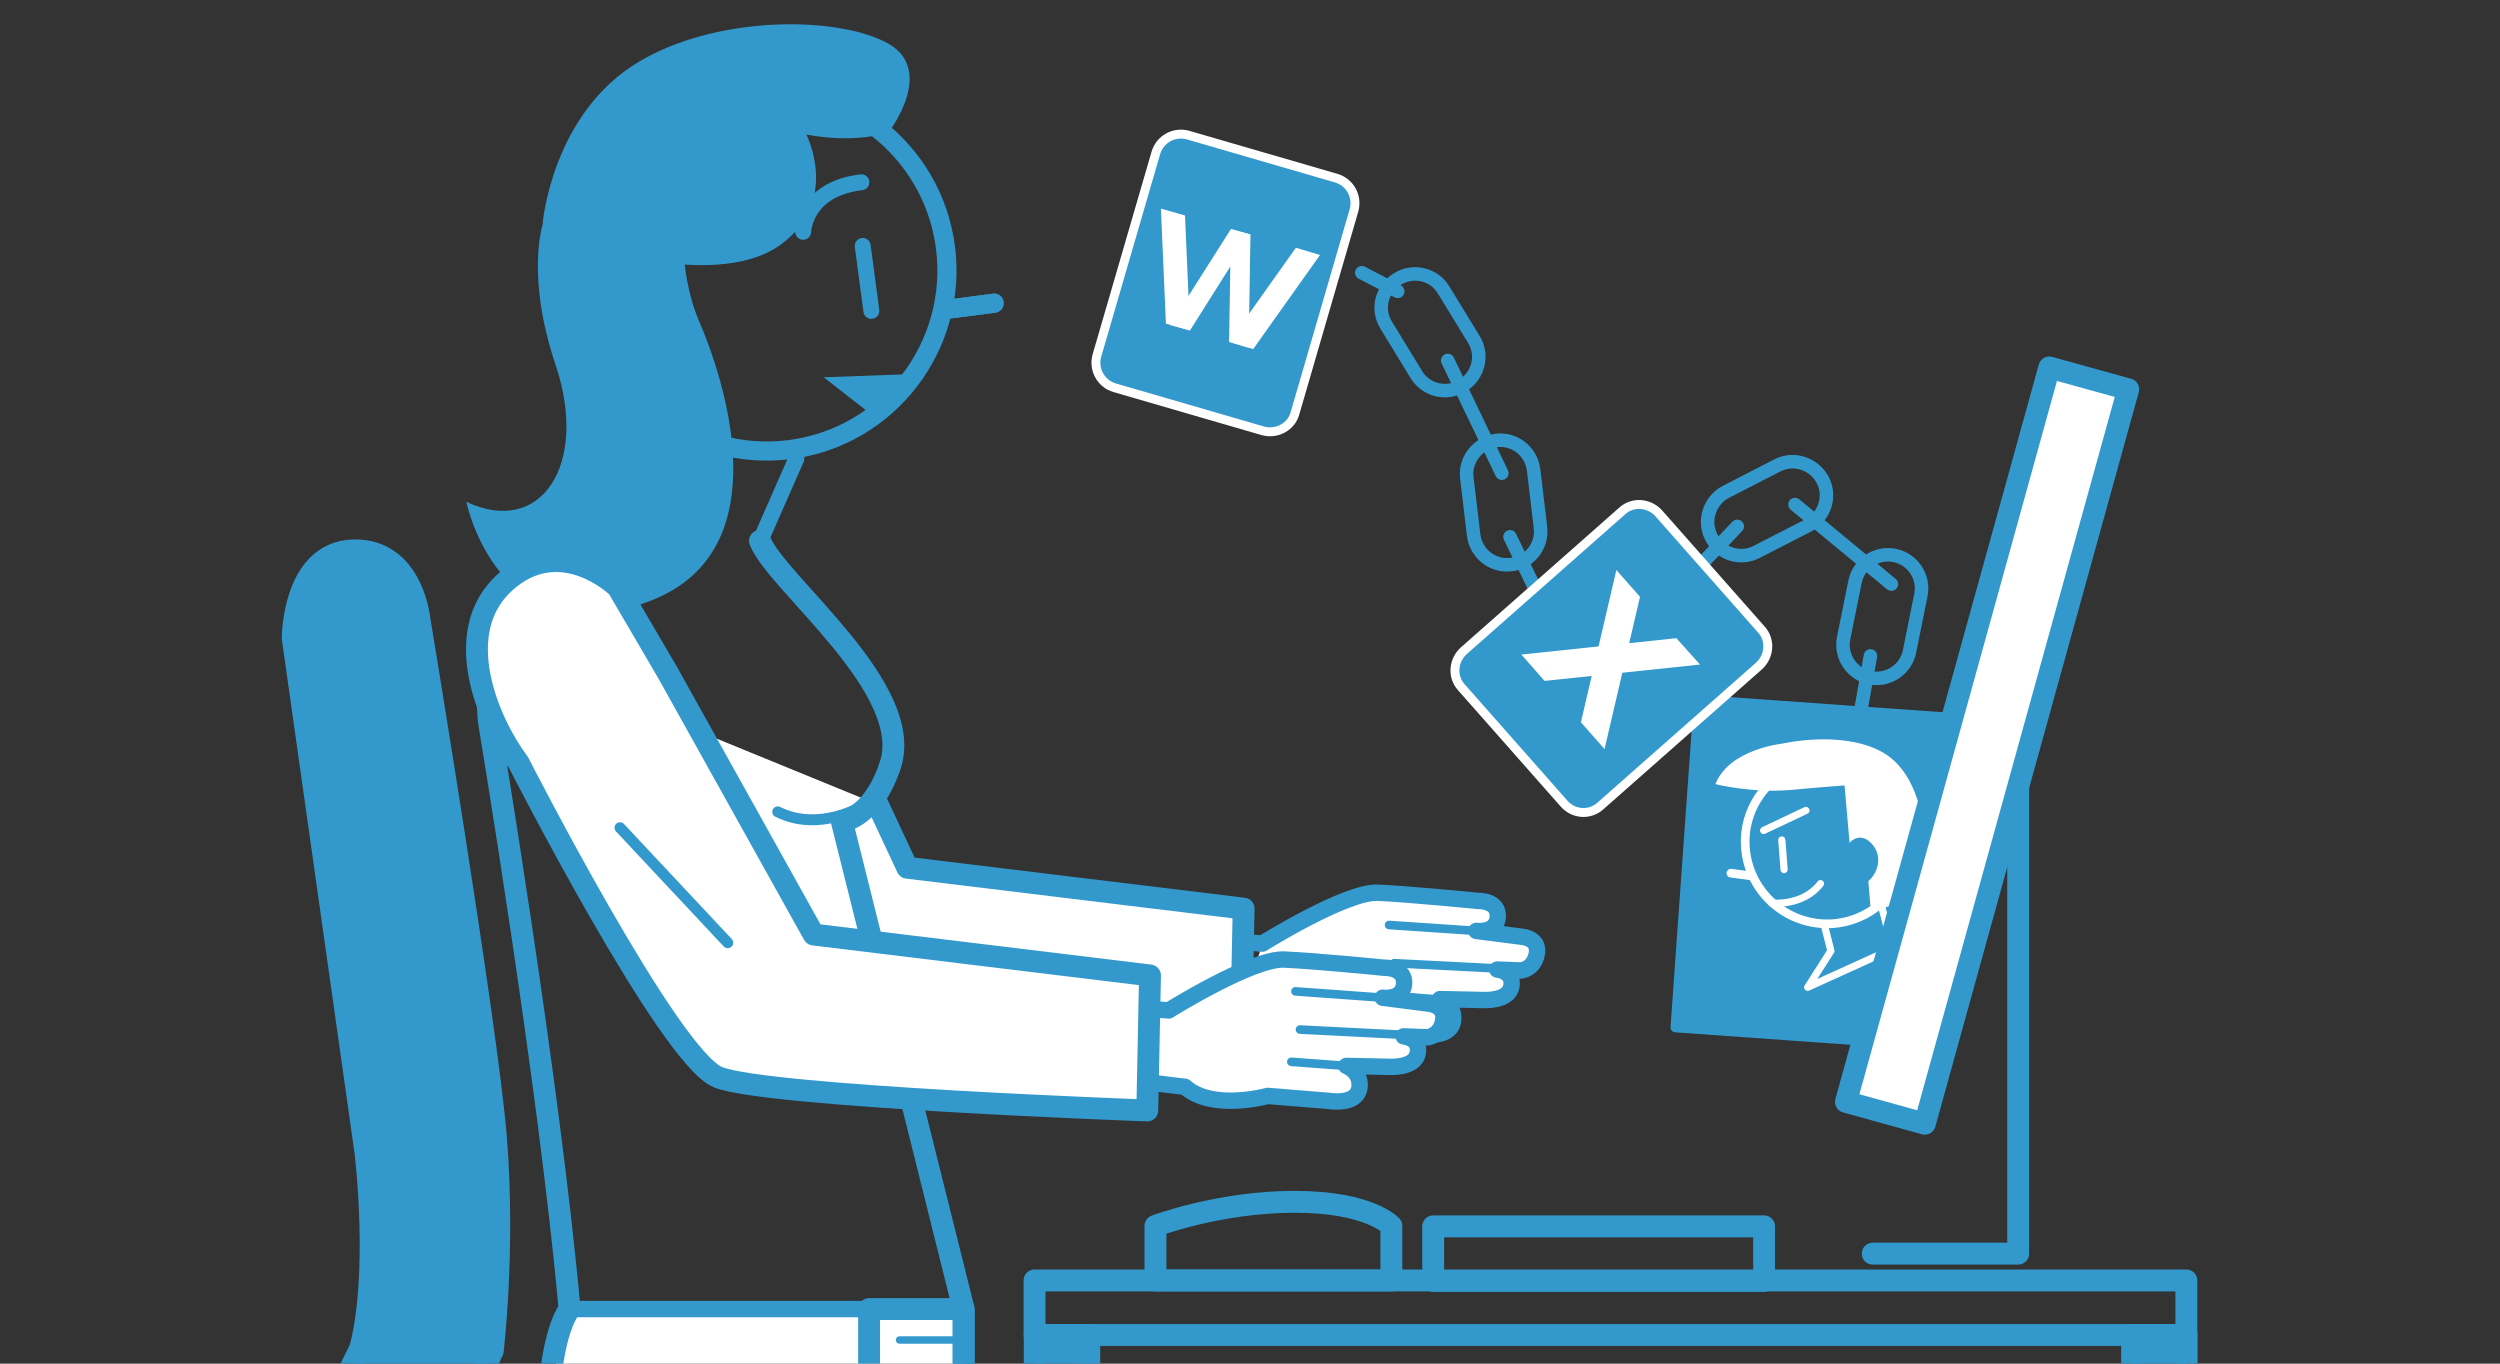
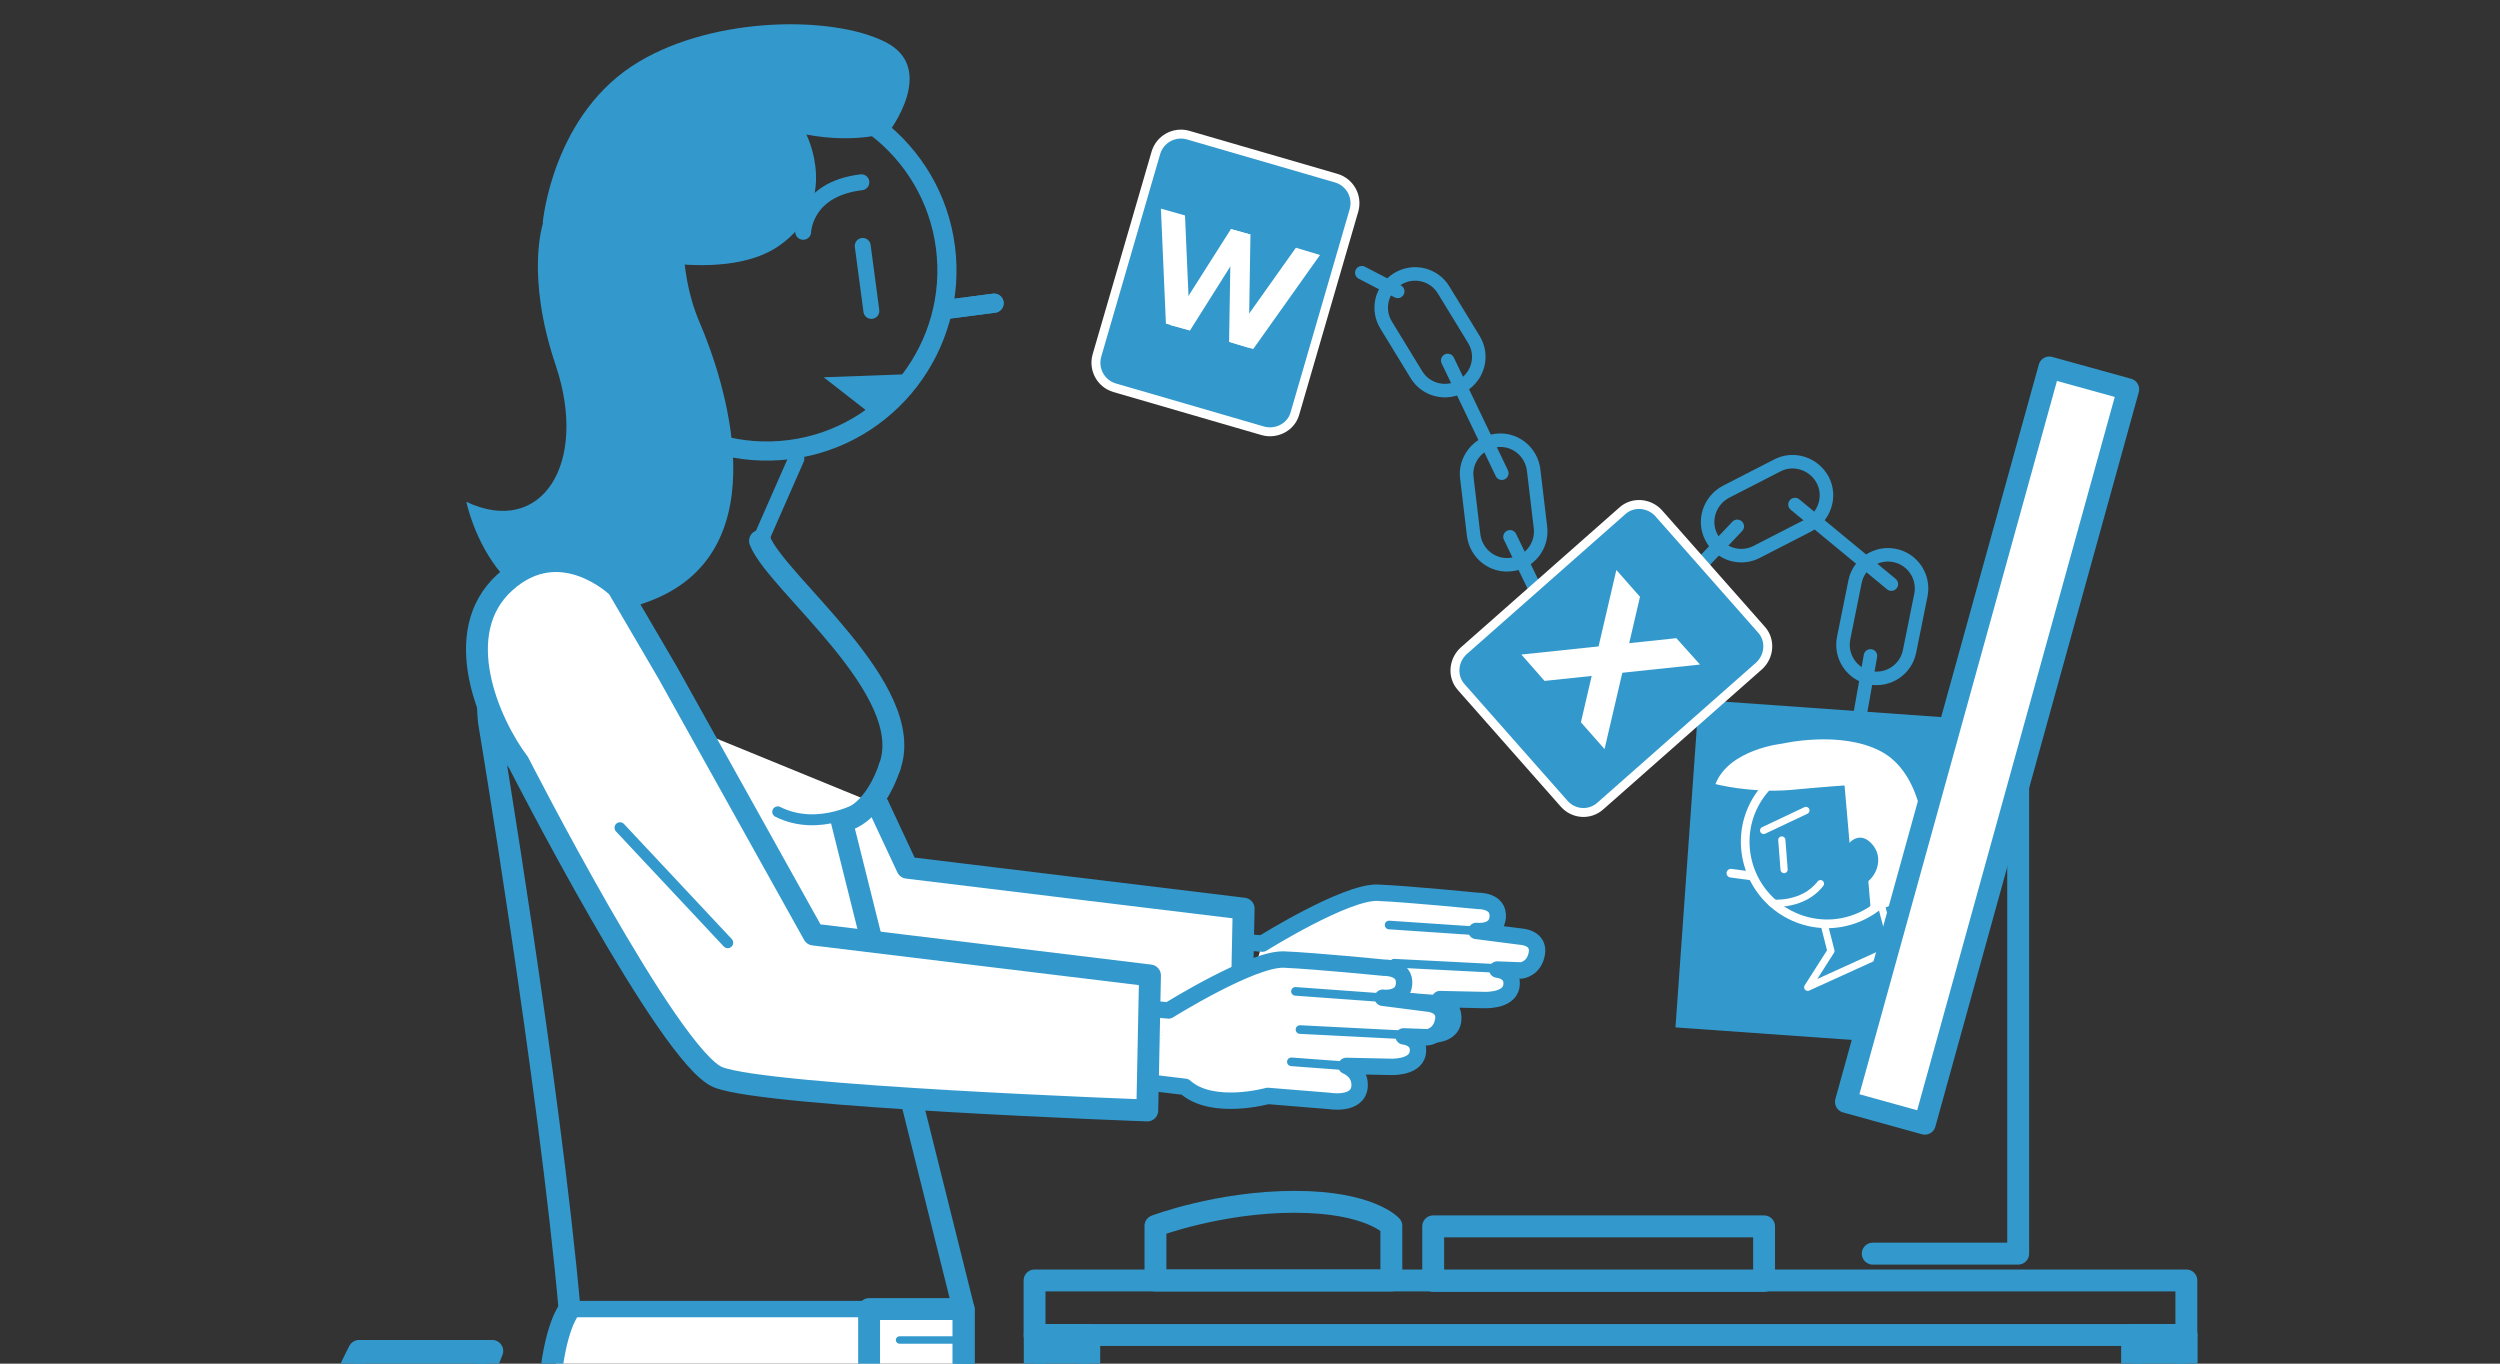
<svg xmlns="http://www.w3.org/2000/svg" xmlns:xlink="http://www.w3.org/1999/xlink" version="1.1" x="0px" y="0px" viewBox="0 0 550 300" style="enable-background:new 0 0 550 300;" xml:space="preserve">
  <rect x="0" y="0" width="550" height="300" fill="#333333" stroke="none" />
  <style type="text/css">
	.st0{fill:none;stroke:#3399CC;stroke-width:2.973;stroke-linecap:round;stroke-linejoin:round;stroke-miterlimit:10;}
	.st1{display:none;fill:none;stroke:#3399CC;stroke-width:3;stroke-linecap:round;stroke-linejoin:round;stroke-miterlimit:10;}
	.st2{fill:#FFFFFF;stroke:#3399CC;stroke-width:3.61;stroke-linecap:round;stroke-linejoin:round;stroke-miterlimit:10;}
	.st3{fill:none;stroke:#3399CC;stroke-width:1.898;stroke-linecap:round;stroke-linejoin:round;stroke-miterlimit:10;}
	.st4{fill:#FFFFFF;stroke:#3399CC;stroke-width:4.813;stroke-linecap:round;stroke-linejoin:round;stroke-miterlimit:10;}
	.st5{fill:none;stroke:#3399CC;stroke-width:4.813;stroke-linecap:round;stroke-linejoin:round;stroke-miterlimit:10;}
	.st6{fill:#3399CC;stroke:#3399CC;stroke-width:4.813;stroke-linecap:round;stroke-linejoin:round;stroke-miterlimit:10;}
	.st7{fill:none;stroke:#3399CC;stroke-width:6.016;stroke-linecap:round;stroke-linejoin:round;stroke-miterlimit:10;}
	.st8{fill:#FFFFFF;stroke:#3399CC;stroke-width:1.631;stroke-linecap:round;stroke-linejoin:round;stroke-miterlimit:10;}
	.st9{fill:none;stroke:#3399CC;stroke-width:2.406;stroke-linecap:round;stroke-linejoin:round;stroke-miterlimit:10;}
	.st10{fill:none;stroke:#3399CC;stroke-width:3.502;stroke-linecap:round;stroke-linejoin:round;stroke-miterlimit:10;}
	.st11{fill:none;stroke:#3399CC;stroke-width:4.211;stroke-linecap:round;stroke-linejoin:round;stroke-miterlimit:10;}
	.st12{fill:#3399CC;}
	.st13{fill:#3399CC;stroke:#3399CC;stroke-width:2.178;stroke-linecap:round;stroke-linejoin:round;stroke-miterlimit:10;}
	.st14{fill:none;stroke:#FFFFFF;stroke-width:2.723;stroke-linecap:round;stroke-linejoin:round;stroke-miterlimit:10;}
	.st15{fill:none;stroke:#FFFFFF;stroke-width:1.585;stroke-linecap:round;stroke-linejoin:round;stroke-miterlimit:10;}
	.st16{fill:none;stroke:#FFFFFF;stroke-width:1.906;stroke-linecap:round;stroke-linejoin:round;stroke-miterlimit:10;}
	.st17{fill:#FFFFFF;}
	.st18{fill:#FFFFFF;stroke:#3399CC;stroke-width:2.973;stroke-linecap:round;stroke-linejoin:round;stroke-miterlimit:10;}
	.st19{fill:#3399CC;stroke:#FFFFFF;stroke-width:1.964;stroke-linecap:round;stroke-linejoin:round;stroke-miterlimit:10;}
</style>
  <g id="DOM">
    <path class="st0" d="M420.1,143.3l2.5-12.4c0.8-4-1.8-7.9-5.8-8.7c-4-0.8-7.9,1.8-8.7,5.8l-2.5,12.4c-0.8,4,1.8,7.9,5.8,8.7   C415.4,149.9,419.3,147.3,420.1,143.3z" />
    <line class="st0" x1="411.5" y1="144.3" x2="406.7" y2="171.4" />
  </g>
  <g id="W2">
</g>
  <g id="D2">
</g>
  <g id="L2">
</g>
  <g id="A2">
</g>
  <g id="Layer_6">
</g>
  <g id="Layer_7">
    <g>
	</g>
  </g>
  <g id="Layer_9">
</g>
  <g id="Layer_8">
</g>
  <g id="Layer_10">
</g>
  <g id="Layer_11">
</g>
  <g id="Laag_12">
    <polyline class="st1" points="-2771.5,-47.9 -2717.9,-207.5 -2700.6,-390.9 -2668,-376.7 -2732.8,-203.7 -2599.5,-102.7    -2584,-125.1 -2736.8,-230.4 -2785.5,-377.6 -2758.9,-389.9 -2644.2,-360.3 -2746.4,-221.4 -2621.6,-343.5 -2601.1,-324.9  " />
    <polyline class="st1" points="-2901.4,-216.9 -2744.3,-199.6 -2731,-206 -2713.7,-214.4 -2606.2,-321.7 -2585.3,-298.6  " />
    <polyline class="st1" points="-2727.2,-207.8 -2587.6,-297.4 -2574.6,-266.4 -2739.9,-221.7 -2759.2,-382.9  " />
    <polyline class="st1" points="-2879.2,-302.1 -2728.7,-230.3 -2719.5,-211 -2677.6,-49 -2733.1,-41.7 -2744.3,-212.7    -2703.9,-46.3  " />
    <polyline class="st1" points="-2753.1,-216.5 -2844.2,-85.7 -2817.1,-69.4 -2744.3,-212.7  " />
-     <polyline class="st1" points="-2866.8,-107.7 -2731.7,-199.5 -2744.1,-196.4 -2879.2,-133.7 -2891,-159.7 -2742.4,-221.1  " />
    <path class="st1" d="M-2890.8-272.2c2,0.2,156.5,46.5,156.5,46.5" />
    <line class="st1" x1="-2745" y1="-205.3" x2="-2900.3" y2="-246.8" />
    <path class="st1" d="M-2899.8-184.4c1.9-0.5,166.4-42.9,166.4-42.9" />
    <line class="st1" x1="-2570.6" y1="-239.8" x2="-2732.6" y2="-224.2" />
    <line class="st1" x1="-2722.6" y1="-223.4" x2="-2581.7" y2="-155.3" />
    <line class="st1" x1="-2571.8" y1="-184.1" x2="-2733.9" y2="-205.5" />
    <line class="st1" x1="-2747.5" y1="-202" x2="-2568.7" y2="-211.3" />
    <polyline class="st1" points="-2654.7,-67.9 -2720.5,-220.6 -2741.9,-206.1 -2622.9,-85.7  " />
    <path class="st1" d="M-2791.5-59.3c0.2-2,63.8-147.7,63.8-147.7" />
-     <line class="st1" x1="-2814.5" y1="-361.8" x2="-2730.3" y2="-238.6" />
    <line class="st1" x1="-2857.2" y1="-330" x2="-2744.3" y2="-212.7" />
    <g>
      <path class="st2" d="M179,199.1c0,0,11.5,13.5,22.3,18c0,0,43.6,4.9,71.7,6.3" />
      <path class="st2" d="M277.8,207.6c0,0-60.7-4.5-78.1-16.7" />
      <path class="st2" d="M273,223.4l8.3,1c6,5.4,18.2,2,18.2,2l13.5,1.1c0,0,6.3,1.1,6.7-3.1c0.3-3.4-2.9-4.6-2.9-4.6l9.4,0.2    c0,0,5.7,0.4,6.3-3c0.6-3.4-3.1-3.7-3.1-3.7l5.3,0.2c0,0,2.8-0.3,3.4-3.7c0.6-3.4-3.2-3.7-3.2-3.7l-10.1-1.3c0,0,4.4,0.6,4.7-3    c0.3-3.8-4.4-3.6-4.4-3.6s-15-1.5-22-1.8c-7-0.3-25.4,11.2-25.4,11.2" />
      <line class="st3" x1="304.7" y1="219" x2="316.8" y2="219.9" />
      <line class="st3" x1="306.7" y1="211.9" x2="330.2" y2="213.1" />
      <line class="st3" x1="305.6" y1="203.5" x2="324.9" y2="204.8" />
      <path class="st4" d="M134.7,153.1c0,0,33.1,64.9,43.9,69.2c10.8,4.3,94.4,7.3,94.4,7.3l0.6-29.7l-74-9l-6.5-13.9" />
    </g>
    <rect x="315.3" y="269.8" class="st5" width="72.8" height="12" />
    <rect x="227.6" y="281.7" class="st5" width="253.4" height="12" />
    <rect x="222.2" y="299.2" transform="matrix(6.123234e-17 -1 1 6.123234e-17 -71.564 538.813)" class="st6" width="22.9" height="12" />
    <rect x="463.6" y="299.2" transform="matrix(6.123234e-17 -1 1 6.123234e-17 169.861 780.237)" class="st6" width="22.9" height="12" />
    <path class="st5" d="M306.1,281.7h-51.9v-12c0,0,14-5.3,30.6-5.3c16.6,0,21.3,5.3,21.3,5.3V281.7z" />
    <path class="st7" d="M157.5,113.2" />
    <path class="st7" d="M157.5,113.2" />
    <polyline class="st2" points="120.9,305.6 212,305.6 212,288 125.3,288  " />
    <rect x="191.2" y="288" class="st5" width="20.8" height="15.8" />
    <path class="st5" d="M195.7,168.8c6.3-17-24.8-40.4-28.5-49.8l0,0" />
    <path class="st5" d="M212,305.6V288l-26.8-107.3c0,0,6.6-0.6,10.5-11.9" />
-     <path class="st7" d="M267.9,250.3" />
    <path class="st5" d="M120.9,305.6c1-13.7,4.4-17.6,4.4-17.6c-4.4-49.4-17.7-129-17.7-129s-5.2-37.7,29.2-50" />
    <line class="st8" x1="211.6" y1="294.8" x2="197.9" y2="294.8" />
    <path class="st9" d="M189.8,177.3c0,0-9.5,5.9-18.7,1.3" />
    <line class="st10" x1="167.2" y1="119.1" x2="175.2" y2="100.9" />
    <line class="st11" x1="208" y1="68.1" x2="218.7" y2="66.7" />
    <g>
      <defs>
        <path id="SVGID_1_" d="M208,54.4c2.8,21.7-12.5,41.7-34.2,44.5c-21.7,2.8-41.7-12.5-44.5-34.2C126.4,43,141.8,23,163.5,20.2     C185.2,17.3,205.2,32.7,208,54.4z" />
      </defs>
      <clipPath id="SVGID_2_">
        <use xlink:href="#SVGID_1_" style="overflow:visible;" />
      </clipPath>
      <use xlink:href="#SVGID_1_" style="overflow:visible;fill:none;stroke:#3399CC;stroke-width:4.211;stroke-miterlimit:10;" />
    </g>
    <line class="st10" x1="189.8" y1="54.1" x2="191.7" y2="68.4" />
    <line class="st11" x1="208" y1="68.1" x2="218.7" y2="66.7" />
    <path class="st12" d="M177.4,29.6c0,0,7.6,14.8-5.9,24.4c-12.5,8.9-40.2,2.5-52.1-5c0,0,2.1-24.2,21.3-35.5   c16.7-9.9,42.4-10.1,54-4.3c11.7,5.8,0.8,19.9,0.8,19.9S188.6,31.7,177.4,29.6z" />
    <path class="st12" d="M119.5,49c0,0-4,11.4,2.8,31.5c7.2,21.6-3.2,37.7-19.7,29.9c0,0,7,34.9,40.7,21.7   c28.7-11.2,15.8-49.1,10.6-61.2c-5.2-12.1-3.3-25.1-3.3-25.1L119.5,49z" />
    <path class="st5" d="M444,173v102.8c0,0,1,0-20,0h-12" />
    <path class="st10" d="M176.7,51c0,0,0.2-9.4,12.8-10.9" />
    <polyline class="st12" points="191.6,91.1 181.2,83 200.5,82.3  " />
-     <path class="st6" d="M79,121.1c-14.6-0.8-14.6,19.3-14.6,19.3l16,113.1c0,0,3.3,27.1-1.3,43.7h29.3c0,0,2.7-22.4,0.7-47   S92.3,136.4,92.3,136.4S91,121.8,79,121.1z" />
    <path class="st6" d="M79,297.2c0,0-9,16.6-9.6,31.3h31.9c0,0,0.7-16,7-31.3H79z" />
    <g>
-       <rect x="370.9" y="155.8" transform="matrix(0.998 7.095841e-02 -7.095841e-02 0.998 14.626 -27.838)" class="st13" width="56.4" height="72.2" />
      <rect x="370.9" y="155.8" transform="matrix(0.998 7.095841e-02 -7.095841e-02 0.998 14.626 -27.838)" class="st12" width="56.4" height="72.2" />
      <path class="st14" d="M416.9,205.7" />
      <path class="st14" d="M406.2,205.3" />
      <path class="st14" d="M406.2,205.3" />
      <polyline class="st15" points="401.4,203.7 402.8,209.2 397.7,217.2 416.4,208.7 413.8,198.8   " />
      <g>
        <defs>
          <path id="SVGID_3_" d="M384,186.6c0.8,9.9,9.4,17.3,19.3,16.6c9.9-0.8,17.3-9.4,16.6-19.3c-0.8-9.9-9.4-17.3-19.3-16.6      C390.7,168.1,383.2,176.7,384,186.6z" />
        </defs>
        <clipPath id="SVGID_4_">
          <use xlink:href="#SVGID_3_" style="overflow:visible;" />
        </clipPath>
        <use xlink:href="#SVGID_3_" style="overflow:visible;fill:none;stroke:#FFFFFF;stroke-width:1.906;stroke-miterlimit:10;" />
      </g>
      <line class="st15" x1="392" y1="184.8" x2="392.5" y2="191.3" />
      <line class="st16" x1="385.3" y1="192.7" x2="380.8" y2="192.1" />
      <path class="st15" d="M389.8,198.7c0,0,6.9,0.7,10.7-4.3" />
      <line class="st15" x1="388" y1="182.7" x2="397.3" y2="178.3" />
      <path class="st17" d="M377.4,172.5c0,0,7.7,2,16.4,1.3c8.7-0.8,12-1,12-1l1.1,12.6l3.4-0.3l1.3,15.5c0,0,10.3-1.9,11.5-9.3    s-0.4-21.3-9.3-26c-8.9-4.7-21.7-1.7-21.7-1.7S380.4,164.8,377.4,172.5z" />
      <path class="st12" d="M407,185.3c0,0,2.4-2.7,5.1,0.7s0.1,8.6-3.7,9" />
    </g>
    <rect x="428" y="80.2" transform="matrix(0.964 0.267 -0.267 0.964 59.678 -110.745)" class="st4" width="18" height="167.6" />
    <g>
      <path class="st2" d="M257.2,222.3c0,0-60.7-4.5-78.1-16.7l-38.5-47l-18.9-8.3l36.7,63.6c0,0,11.5,13.5,22.3,18    c0,0,43.6,4.9,71.7,6.3" />
      <path class="st2" d="M252.4,238.1l8.3,1c6,5.4,18.2,2,18.2,2l13.5,1.1c0,0,6.3,1.1,6.7-3.1c0.3-3.4-2.9-4.6-2.9-4.6l9.4,0.2    c0,0,5.7,0.4,6.3-3c0.6-3.4-3.1-3.7-3.1-3.7l5.3,0.2c0,0,2.8-0.3,3.4-3.7c0.6-3.4-3.2-3.7-3.2-3.7l-10.1-1.3c0,0,4.4,0.6,4.7-3    c0.3-3.8-4.4-3.6-4.4-3.6s-15-1.5-22-1.8c-7-0.3-25.4,11.2-25.4,11.2" />
      <line class="st3" x1="284.1" y1="233.6" x2="296.2" y2="234.5" />
      <line class="st3" x1="286" y1="226.5" x2="309.6" y2="227.7" />
      <line class="st3" x1="285" y1="218.1" x2="304.3" y2="219.5" />
      <path class="st4" d="M146.9,148l-11-18.8c0,0-12.5-12.2-24.8-1.1c-12.3,11.1-3.5,31.1,3,39.7c0,0,33.1,64.9,43.9,69.2    s94.4,7.3,94.4,7.3l0.6-29.7l-74-9L146.9,148z" />
      <line class="st9" x1="160.1" y1="207.4" x2="136.4" y2="182.1" />
    </g>
    <path class="st0" d="M386.5,121.4l11.3-5.8c3.6-1.9,5.1-6.4,3.2-10c-1.9-3.6-6.4-5.1-10-3.2l-11.3,5.8c-3.6,1.9-5.1,6.4-3.2,10   C378.4,121.9,382.9,123.3,386.5,121.4z" />
    <line class="st0" x1="382.2" y1="115.8" x2="363.2" y2="135.8" />
    <line class="st0" x1="394.9" y1="111" x2="416.1" y2="128.5" />
    <g>
      <path class="st0" d="M324.2,74.6l-6.6-10.8c-2.1-3.5-6.7-4.6-10.2-2.4s-4.6,6.7-2.4,10.2l6.6,10.8c2.1,3.5,6.7,4.6,10.2,2.4    S326.4,78.1,324.2,74.6z" />
      <path class="st0" d="M338.9,116l-1.5-12.6c-0.5-4.1-4.2-7-8.2-6.5s-7,4.2-6.5,8.2l1.5,12.6c0.5,4.1,4.2,7,8.2,6.5    C336.5,123.8,339.4,120.1,338.9,116z" />
      <line class="st0" x1="318.5" y1="79.3" x2="330.4" y2="104.1" />
      <line class="st0" x1="332.2" y1="118.1" x2="344.2" y2="142.9" />
      <line class="st18" x1="299.6" y1="60" x2="307.5" y2="64.1" />
    </g>
    <g>
      <path class="st19" d="M344.1,176.8l-22.6-25.6c-2.1-2.3-1.8-5.9,0.5-8l34.9-30.8c2.3-2.1,5.9-1.8,8,0.5l22.6,25.6    c2.1,2.3,1.8,5.9-0.5,8l-34.9,30.8C349.8,179.4,346.2,179.2,344.1,176.8z" />
      <polygon class="st17" points="353,164.8 347.8,158.9 355.6,125.4 360.8,131.3   " />
      <polygon class="st17" points="334.7,144 339.8,149.8 374,146.2 368.8,140.4   " />
    </g>
    <g>
      <path class="st19" d="M277.9,94.8l-32.7-9.5c-3-0.9-4.7-4-3.9-7l13-44.7c0.9-3,4-4.7,7-3.9l32.7,9.5c3,0.9,4.7,4,3.9,7l-13,44.7    C284.1,93.9,280.9,95.6,277.9,94.8z" />
      <polygon class="st17" points="261.8,72.7 256.5,71.2 255.4,45.9 260.7,47.4   " />
      <polygon class="st17" points="274.7,76.5 270.4,75.2 270.8,50.4 275.1,51.6   " />
      <polyline class="st17" points="261.8,72.7 275.1,51.6 270.8,50.4 257.4,71.5   " />
      <polyline class="st17" points="275.7,76.8 290.4,56.1 285.1,54.5 270.4,75.2   " />
    </g>
  </g>
  <g id="Layer_13">
</g>
</svg>